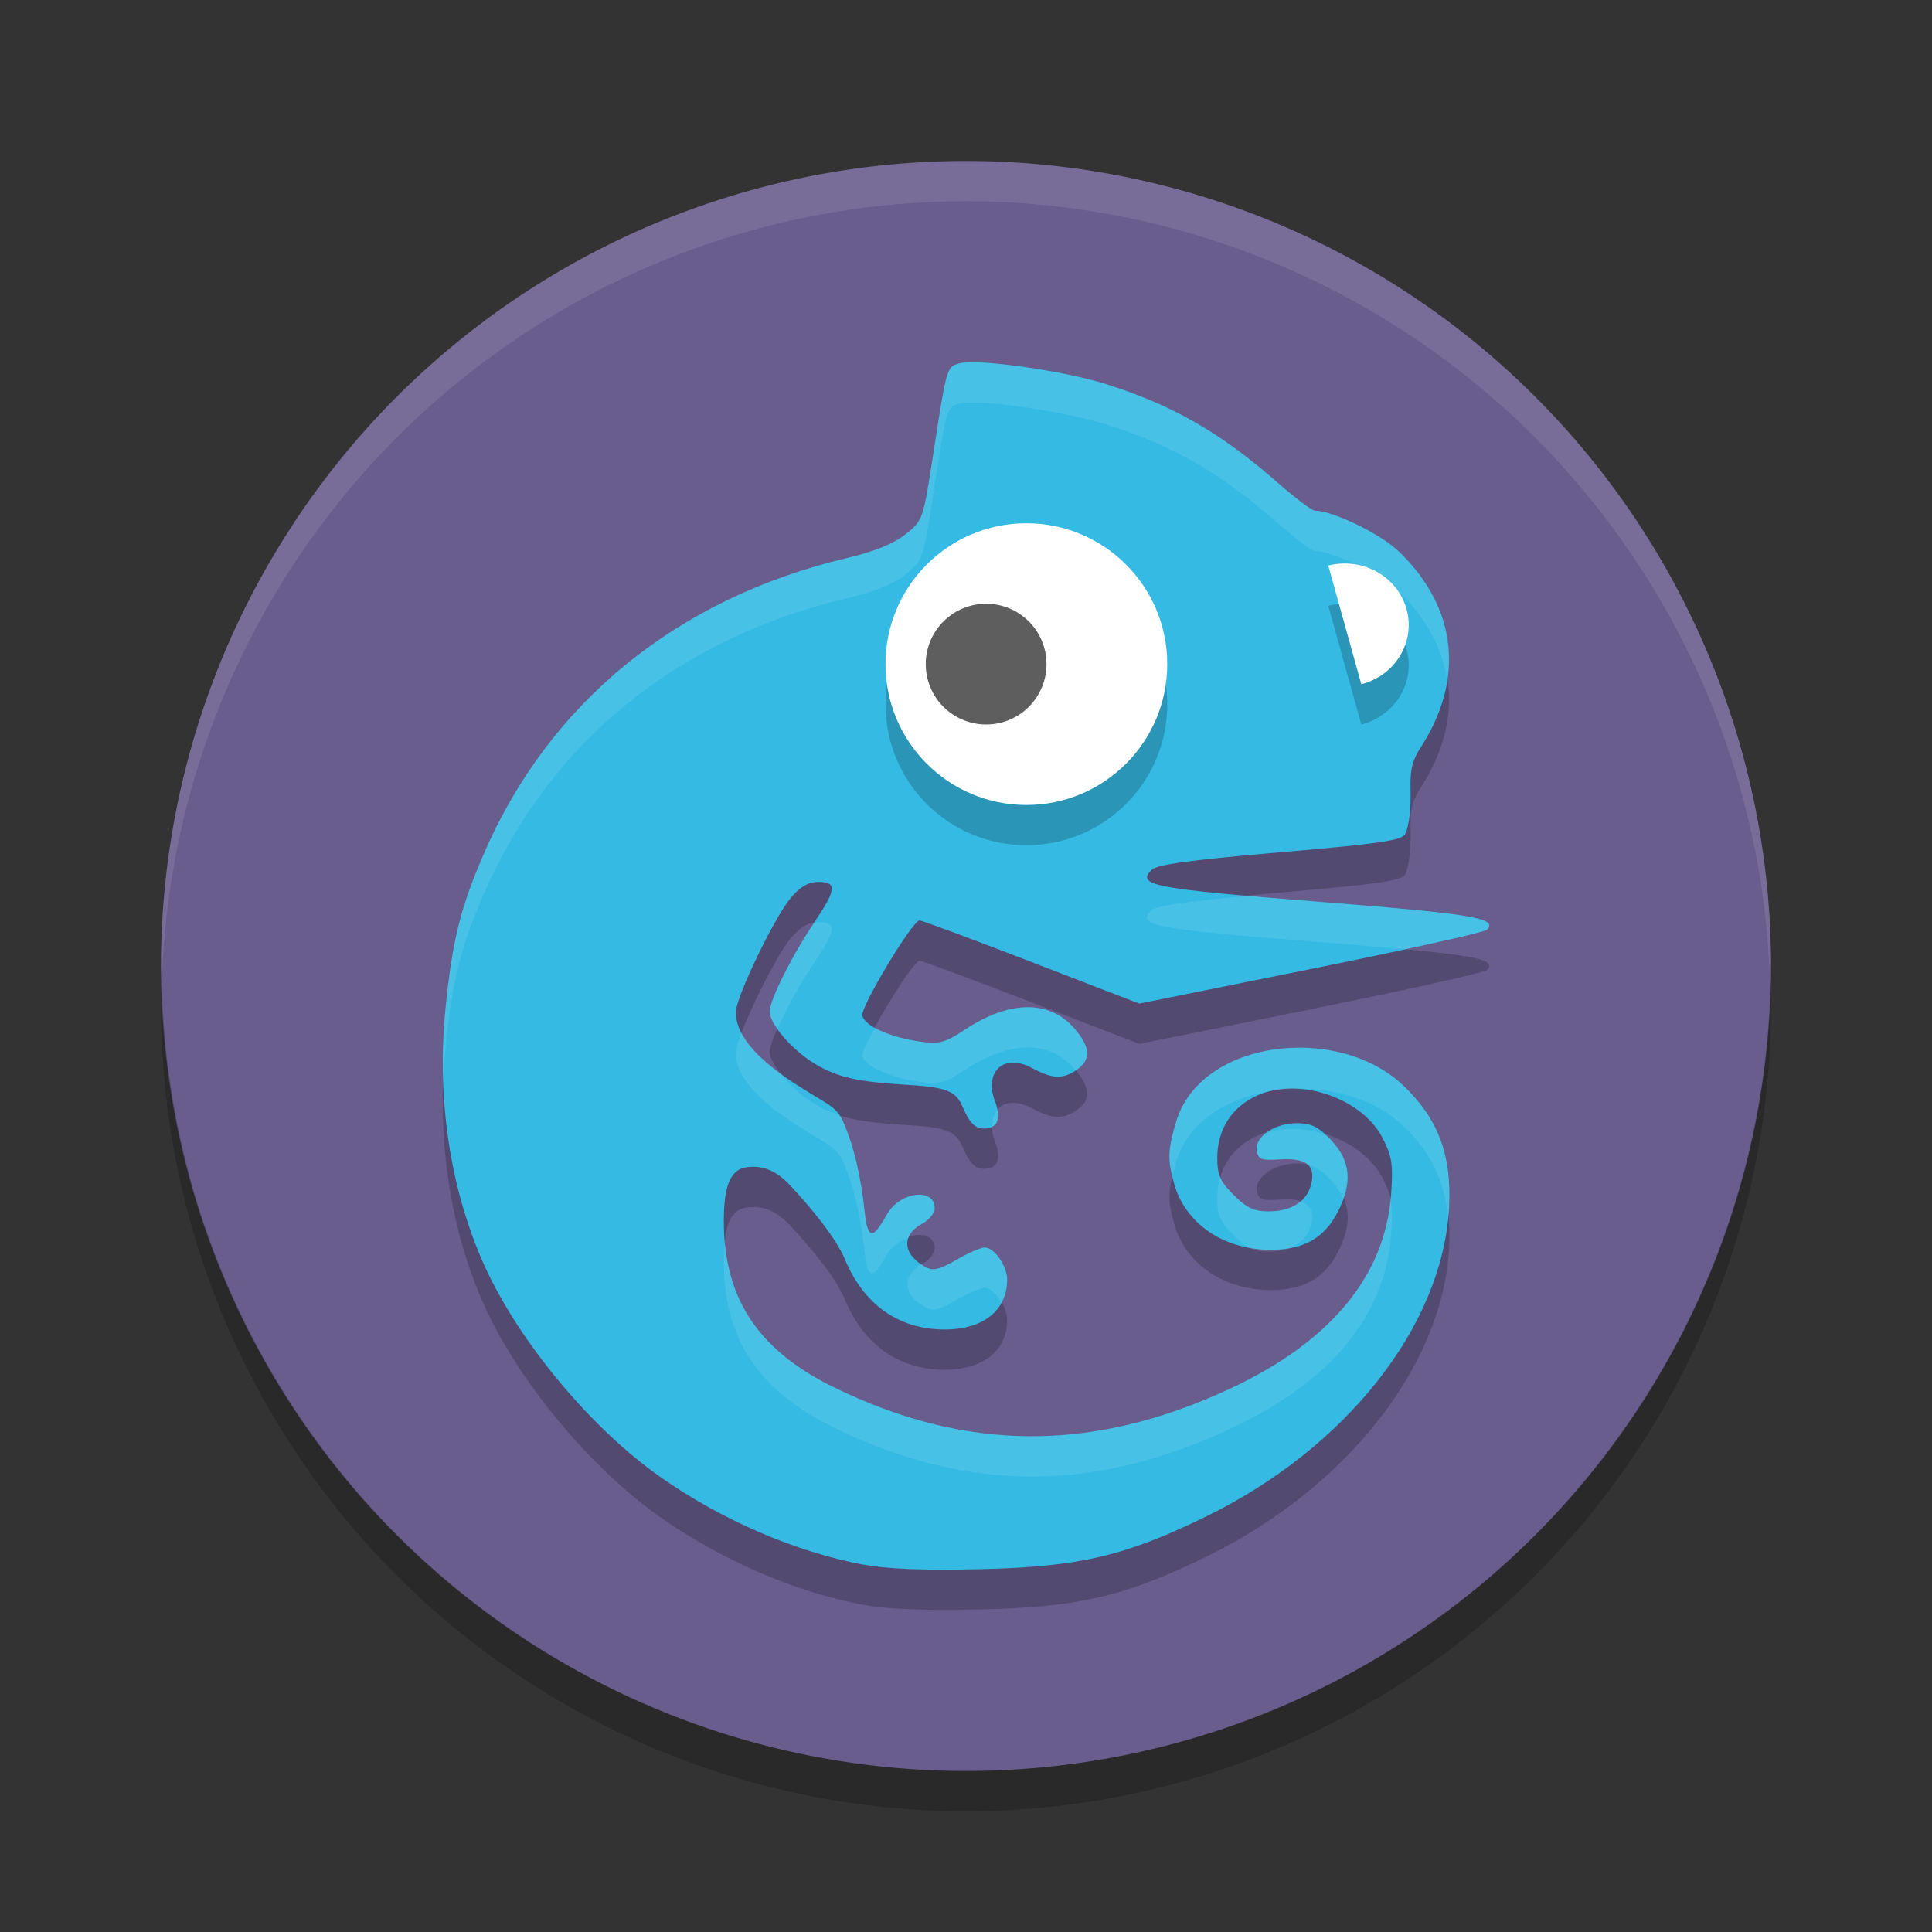
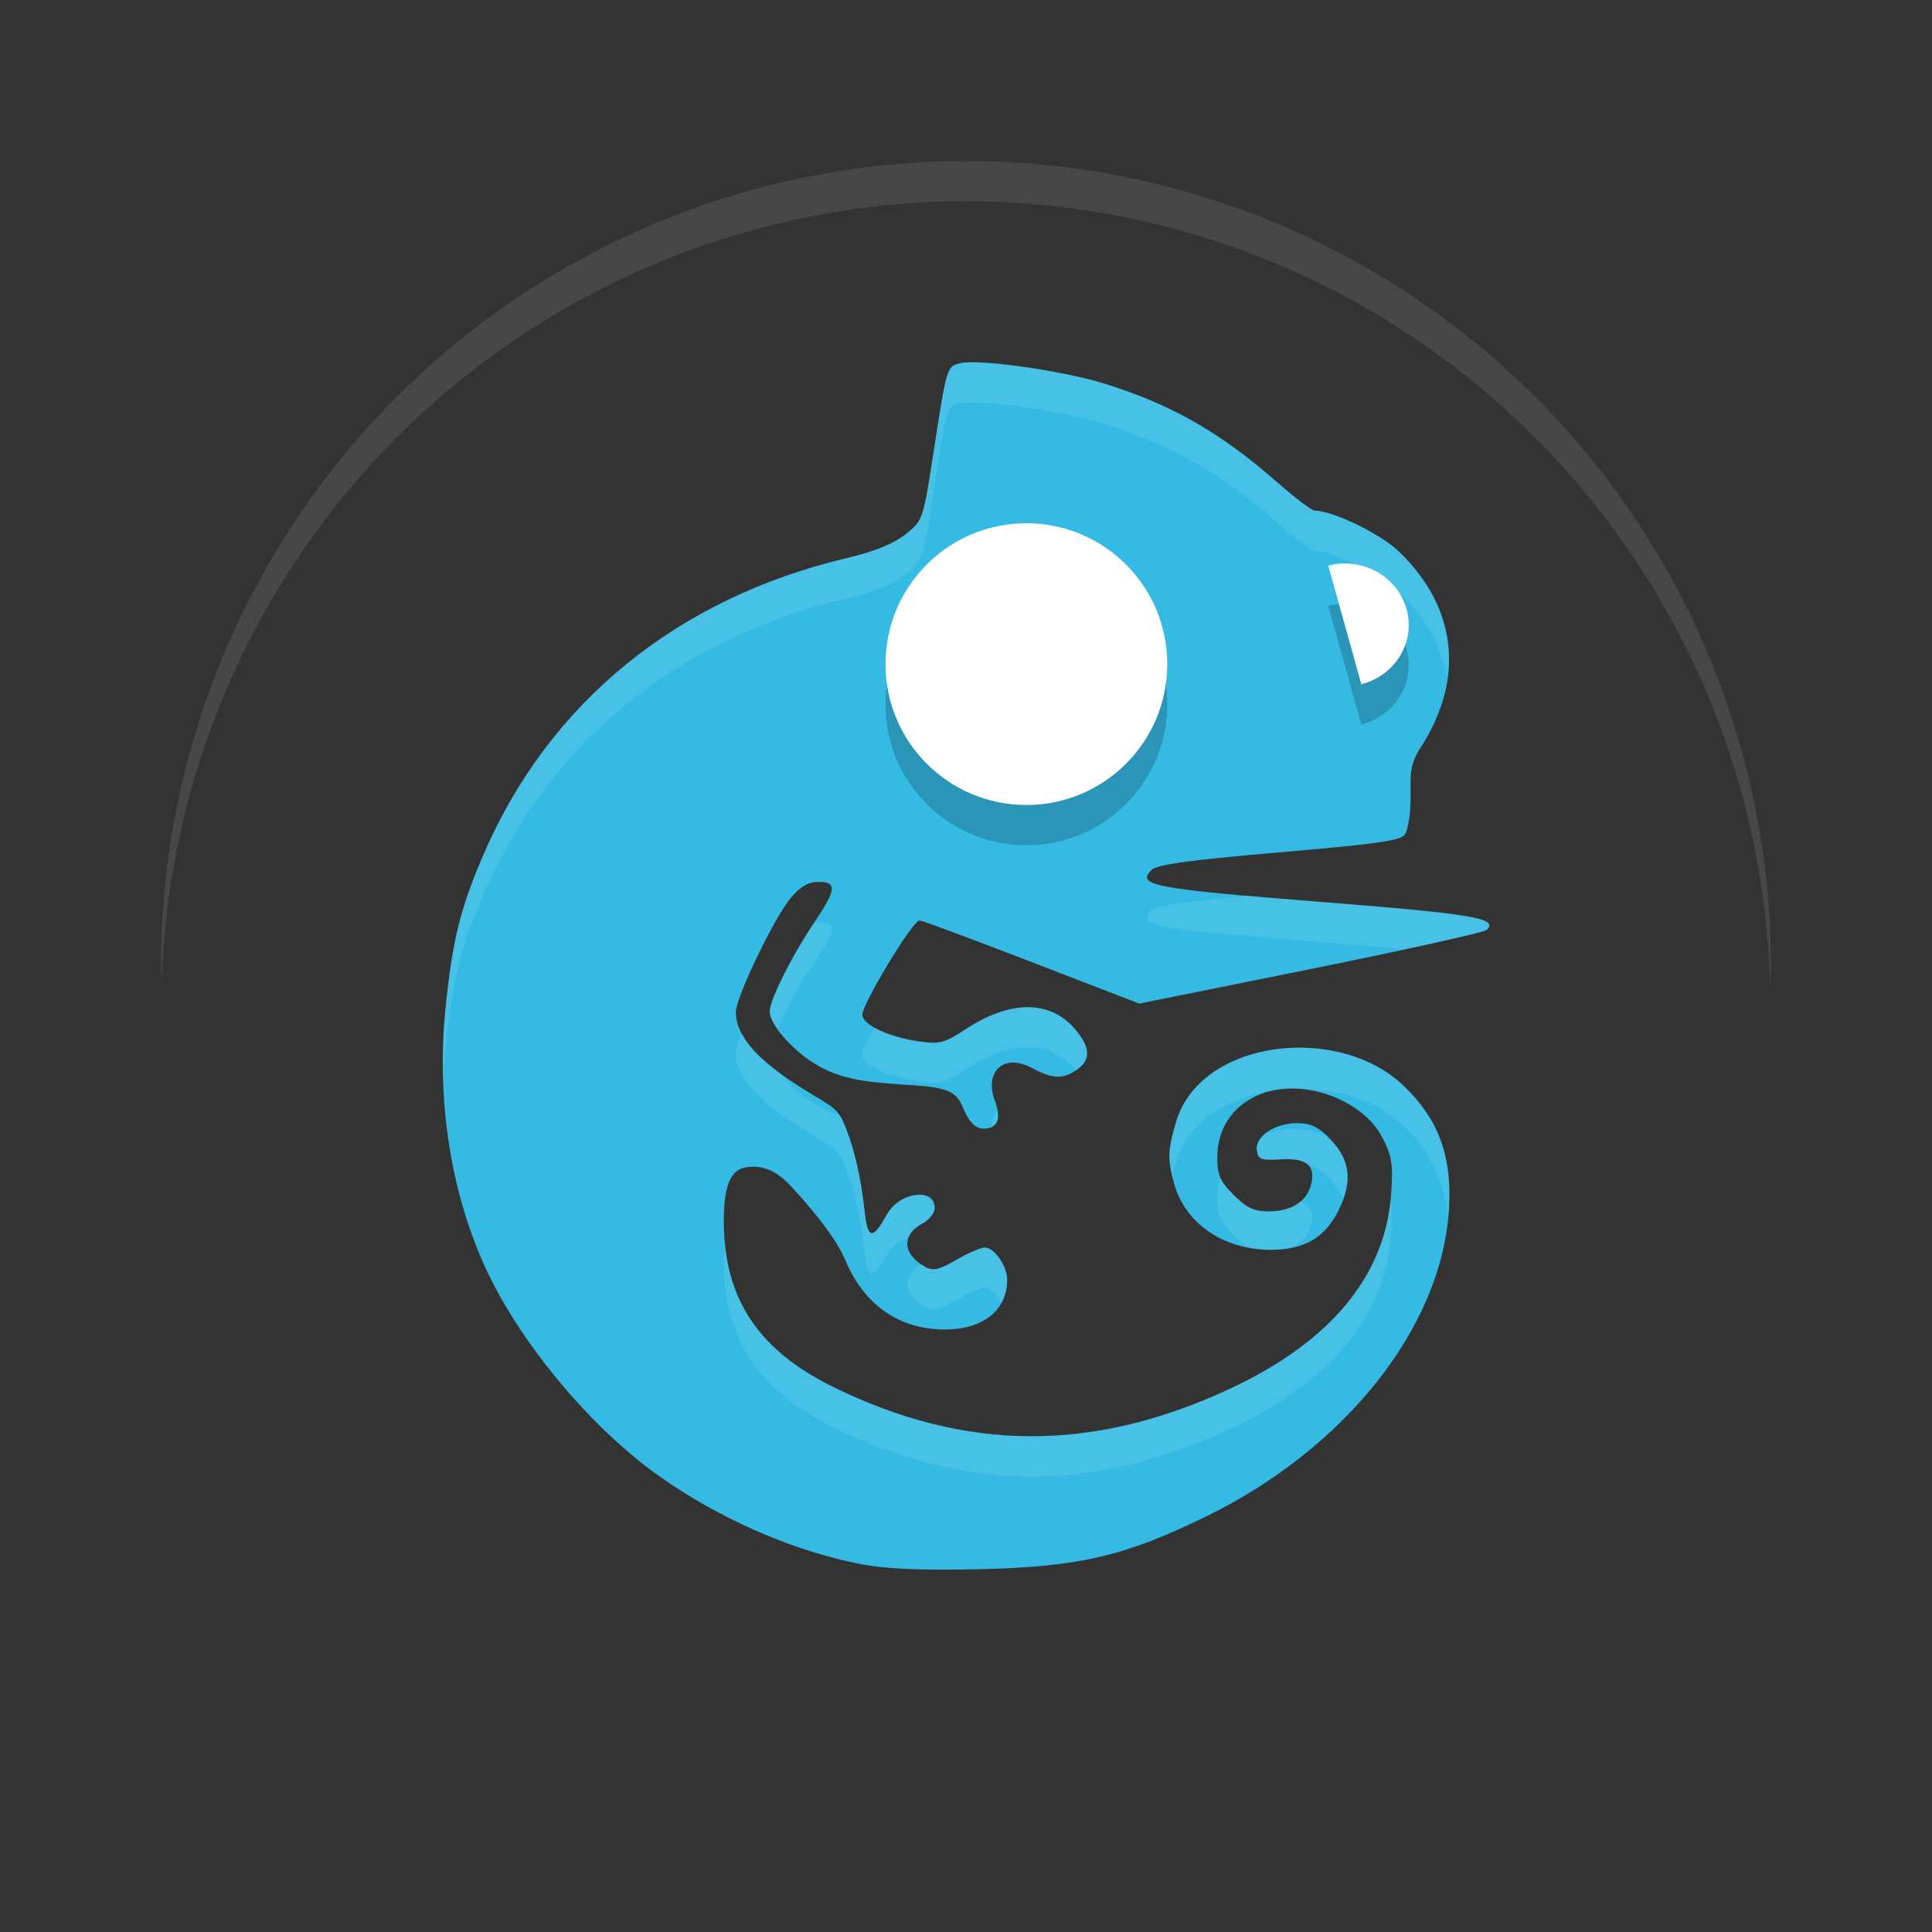
<svg xmlns="http://www.w3.org/2000/svg" width="48" height="48" version="1.1">
  <rect width="100%" height="100%" fill="#333333" stroke="none" />
-   <path style="fill:#685d8d" d="m24 4a20 20 0 0 0 -20 20 20 20 0 0 0 20 20 20 20 0 0 0 20 -20 20 20 0 0 0 -20 -20z" />
-   <path opacity=".2" d="m4.021 24.418a20 20 0 0 0 -0.021 0.582 20 20 0 0 0 20 20 20 20 0 0 0 20 -20 20 20 0 0 0 -0.021 -0.418 20 20 0 0 1 -19.979 19.418 20 20 0 0 1 -19.978 -19.582z" />
  <path fill="#ffffff" style="opacity:0.1" d="m24 4a20 20 0 0 0 -20 20 20 20 0 0 0 0.021 0.418 20 20 0 0 1 19.978 -19.418 20 20 0 0 1 19.979 19.582 20 20 0 0 0 0.021 -0.582 20 20 0 0 0 -20 -20z" />
-   <path style="opacity:0.2" d="m 21.443,39.872 c -1.712,-0.326 -3.534,-1.116 -5.061,-2.194 -1.714,-1.211 -3.486,-3.342 -4.338,-5.217 -0.856,-1.885 -1.203,-4.163 -0.975,-6.41 0.172,-1.7 0.368,-2.489 0.953,-3.842 1.624,-3.755 4.801,-6.344 9.01,-7.342 0.689,-0.163 1.166,-0.356 1.461,-0.589 0.438,-0.346 0.439,-0.35 0.703,-2.056 0.329,-2.129 0.324,-2.113 0.661,-2.198 0.453,-0.113 2.57,0.188 3.606,0.514 1.666,0.524 2.857,1.206 4.277,2.451 0.438,0.384 0.854,0.698 0.926,0.698 0.429,0 1.62,0.56 2.101,1.026 1.435,1.392 1.629,3.147 0.535,4.849 -0.294,0.457 -0.256,0.681 -0.256,1.27 0,0.393 -0.067,0.803 -0.15,0.911 -0.121,0.158 -0.908,0.244 -3.229,0.444 -2.115,0.183 -2.925,0.295 -3.055,0.425 -0.387,0.386 0.038,0.467 4.147,0.791 3.842,0.303 4.473,0.408 4.181,0.699 -0.063,0.062 -2.031,0.5 -4.375,0.973 l -4.261,0.859 -2.677,-1.033 c -1.472,-0.568 -2.723,-1.033 -2.78,-1.033 -0.176,0 -1.465,2.14 -1.422,2.361 0.053,0.274 0.734,0.553 1.435,0.649 0.484,0.066 0.619,0.03 1.12,-0.301 1.115,-0.737 2.115,-0.738 2.735,-0.002 0.379,0.45 0.392,0.755 0.042,1 -0.35,0.244 -0.603,0.235 -1.119,-0.041 -0.724,-0.387 -1.184,0.118 -0.922,0.813 0.17,0.448 0.074,0.692 -0.272,0.692 -0.192,0 -0.33,-0.119 -0.464,-0.401 -0.19,-0.401 -0.193,-0.601 -1.244,-0.672 -1.137,-0.077 -1.817,-0.111 -2.527,-0.559 -0.562,-0.354 -1.086,-0.969 -1.086,-1.274 0,-0.292 0.556,-1.4 1.127,-2.246 0.53,-0.786 0.547,-0.976 0.083,-0.976 -0.246,0 -0.447,0.115 -0.68,0.389 -0.41,0.483 -1.371,2.477 -1.371,2.845 0,0.508 0.388,1.069 1.421,1.747 0.818,0.538 1.068,0.573 1.243,0.97 0.263,0.597 0.439,1.333 0.539,2.264 0.083,0.773 0.251,0.573 0.559,0.033 0.313,-0.549 1.178,-0.658 1.178,-0.147 0,0.123 -0.134,0.295 -0.298,0.382 -0.542,0.289 -0.504,0.779 0.085,1.093 0.174,0.093 0.347,0.05 0.751,-0.186 0.289,-0.169 0.607,-0.307 0.707,-0.307 0.237,0 0.556,0.459 0.556,0.8 0,0.76 -0.598,1.237 -1.55,1.237 -1.136,0 -2.007,-0.61 -2.478,-1.737 -0.252,-0.601 -0.949,-1.402 -1.355,-1.837 -0.401,-0.431 -0.757,-0.505 -1.093,-0.457 -0.375,0.054 -0.56,0.409 -0.562,1.322 -0.004,1.765 0.696,3.141 2.702,4.129 3.294,1.623 6.455,1.642 9.859,0.058 2.513,-1.169 3.878,-2.814 4.018,-4.843 0.052,-0.746 0.021,-0.943 -0.219,-1.406 -0.499,-0.963 -2.051,-1.521 -3.108,-1.043 -0.633,0.287 -0.992,0.844 -0.992,1.544 -3.57e-4,0.433 0.068,0.59 0.408,0.928 0.324,0.323 0.504,0.407 0.873,0.407 0.561,0 0.944,-0.243 1.05,-0.668 0.119,-0.474 -0.113,-0.664 -0.76,-0.624 -0.489,0.03 -0.556,0.004 -0.589,-0.228 -0.05,-0.349 0.473,-0.687 1.039,-0.671 0.334,0.009 0.522,0.11 0.826,0.441 0.472,0.514 0.516,1.04 0.149,1.759 -0.336,0.657 -0.853,0.948 -1.675,0.946 -1.172,-0.004 -2.119,-0.655 -2.395,-1.648 -0.166,-0.595 -0.158,-0.833 0.052,-1.536 0.607,-2.04 4.037,-2.458 5.669,-0.875 0.787,0.763 1.185,1.63 1.112,3.003 -0.16,2.978 -2.589,5.991 -6.017,7.672 -2.03,0.995 -3.17,1.262 -5.641,1.319 -1.407,0.033 -2.307,-0.004 -2.899,-0.116 z" />
  <path style="fill:#34bae3" d="m 21.443,38.872 c -1.712,-0.326 -3.534,-1.116 -5.061,-2.194 -1.714,-1.211 -3.486,-3.342 -4.338,-5.217 -0.856,-1.885 -1.203,-4.163 -0.975,-6.41 0.172,-1.7 0.368,-2.489 0.953,-3.842 1.624,-3.755 4.801,-6.344 9.01,-7.342 0.689,-0.163 1.166,-0.356 1.461,-0.589 0.438,-0.346 0.439,-0.35 0.703,-2.056 0.329,-2.129 0.324,-2.113 0.661,-2.198 0.453,-0.113 2.57,0.188 3.606,0.514 1.666,0.524 2.857,1.206 4.277,2.451 0.438,0.384 0.854,0.698 0.926,0.698 0.429,0 1.62,0.56 2.101,1.026 1.435,1.392 1.629,3.147 0.535,4.849 -0.294,0.457 -0.256,0.681 -0.256,1.27 0,0.393 -0.067,0.803 -0.15,0.911 -0.121,0.158 -0.908,0.244 -3.229,0.444 -2.115,0.183 -2.925,0.295 -3.055,0.425 -0.387,0.386 0.038,0.467 4.147,0.791 3.842,0.303 4.473,0.408 4.181,0.699 -0.063,0.062 -2.031,0.5 -4.375,0.973 l -4.261,0.859 -2.677,-1.033 c -1.472,-0.568 -2.723,-1.033 -2.78,-1.033 -0.176,0 -1.465,2.14 -1.422,2.361 0.053,0.274 0.734,0.553 1.435,0.649 0.484,0.066 0.619,0.03 1.12,-0.301 1.115,-0.737 2.115,-0.738 2.735,-0.002 0.379,0.45 0.392,0.755 0.042,1 -0.35,0.244 -0.603,0.235 -1.119,-0.041 -0.724,-0.387 -1.184,0.118 -0.922,0.813 0.17,0.448 0.074,0.692 -0.272,0.692 -0.192,0 -0.33,-0.119 -0.464,-0.401 -0.19,-0.401 -0.193,-0.601 -1.244,-0.672 -1.137,-0.077 -1.817,-0.111 -2.527,-0.559 -0.562,-0.354 -1.086,-0.969 -1.086,-1.274 0,-0.292 0.556,-1.4 1.127,-2.246 0.53,-0.786 0.547,-0.976 0.083,-0.976 -0.246,0 -0.447,0.115 -0.68,0.389 -0.41,0.483 -1.371,2.477 -1.371,2.845 0,0.508 0.388,1.069 1.421,1.747 0.818,0.538 1.068,0.573 1.243,0.97 0.263,0.597 0.439,1.333 0.539,2.264 0.083,0.773 0.251,0.573 0.559,0.033 0.313,-0.549 1.178,-0.658 1.178,-0.147 0,0.123 -0.134,0.295 -0.298,0.382 -0.542,0.289 -0.504,0.779 0.085,1.093 0.174,0.093 0.347,0.05 0.751,-0.186 0.289,-0.169 0.607,-0.307 0.707,-0.307 0.237,0 0.556,0.459 0.556,0.8 0,0.76 -0.598,1.237 -1.55,1.237 -1.136,0 -2.007,-0.61 -2.478,-1.737 C 20.742,30.693 20.044,29.893 19.638,29.457 19.237,29.026 18.881,28.952 18.545,29 c -0.375,0.054 -0.56,0.409 -0.562,1.322 -0.004,1.765 0.696,3.141 2.702,4.129 3.294,1.623 6.455,1.642 9.859,0.058 2.513,-1.169 3.878,-2.814 4.018,-4.843 0.052,-0.746 0.021,-0.943 -0.219,-1.406 -0.499,-0.963 -2.051,-1.521 -3.108,-1.043 -0.633,0.287 -0.992,0.844 -0.992,1.544 -3.57e-4,0.433 0.068,0.59 0.408,0.928 0.324,0.323 0.504,0.407 0.873,0.407 0.561,0 0.944,-0.243 1.05,-0.668 0.119,-0.474 -0.113,-0.664 -0.76,-0.624 -0.489,0.03 -0.556,0.004 -0.589,-0.228 -0.05,-0.349 0.473,-0.687 1.039,-0.671 0.334,0.009 0.522,0.11 0.826,0.441 0.472,0.514 0.516,1.04 0.149,1.759 -0.336,0.657 -0.853,0.948 -1.675,0.946 -1.172,-0.004 -2.119,-0.655 -2.395,-1.648 -0.166,-0.595 -0.158,-0.833 0.052,-1.536 0.607,-2.04 4.037,-2.458 5.669,-0.875 0.787,0.763 1.185,1.63 1.112,3.003 -0.16,2.978 -2.589,5.991 -6.017,7.672 -2.03,0.995 -3.17,1.262 -5.641,1.319 -1.407,0.033 -2.307,-0.004 -2.899,-0.116 z" />
  <circle style="opacity:0.2" cx="25.5" cy="17.5" r="3.5" />
  <circle style="fill:#ffffff" cx="25.5" cy="16.5" r="3.5" />
-   <circle style="fill:#5e5e5e" cx="24.5" cy="16.5" r="1.5" />
  <path style="opacity:0.2" d="m 34.945,16.131 c 0.227,0.814 -0.276,1.651 -1.123,1.869 L 33,15.052 c 0.847,-0.218 1.718,0.265 1.945,1.079 z" />
  <path style="fill:#ffffff" d="M 34.945,15.131 C 35.173,15.945 34.67,16.782 33.822,17 L 33,14.052 c 0.847,-0.218 1.718,0.265 1.945,1.079 z" />
  <path style="fill:#ffffff;opacity:0.1" d="M 24.465 9.012 C 24.186 8.994 23.971 8.995 23.857 9.023 C 23.52 9.108 23.524 9.093 23.195 11.223 C 22.932 12.928 22.93 12.931 22.492 13.277 C 22.197 13.511 21.72 13.704 21.031 13.867 C 16.822 14.865 13.646 17.454 12.021 21.209 C 11.436 22.563 11.24 23.351 11.068 25.051 C 11.007 25.658 10.991 26.266 11.012 26.869 C 11.023 26.597 11.041 26.323 11.068 26.051 C 11.24 24.351 11.436 23.563 12.021 22.209 C 13.646 18.454 16.822 15.865 21.031 14.867 C 21.72 14.704 22.197 14.511 22.492 14.277 C 22.93 13.931 22.932 13.928 23.195 12.223 C 23.524 10.093 23.52 10.108 23.857 10.023 C 24.31 9.91 26.427 10.213 27.463 10.539 C 29.129 11.063 30.318 11.746 31.738 12.99 C 32.176 13.374 32.593 13.688 32.664 13.688 C 33.093 13.688 34.284 14.246 34.766 14.713 C 35.44 15.367 35.83 16.104 35.951 16.875 C 36.117 15.742 35.727 14.645 34.766 13.713 C 34.284 13.246 33.093 12.688 32.664 12.688 C 32.593 12.688 32.176 12.374 31.738 11.99 C 30.318 10.746 29.129 10.063 27.463 9.539 C 26.686 9.295 25.3 9.064 24.465 9.012 z M 31.002 22.256 C 29.51 22.396 28.72 22.502 28.609 22.613 C 28.223 22.999 28.647 23.08 32.756 23.404 C 33.643 23.474 34.323 23.53 34.896 23.584 C 36.025 23.34 36.899 23.142 36.938 23.104 C 37.229 22.813 36.598 22.707 32.756 22.404 C 32.016 22.346 31.52 22.302 31.002 22.256 z M 20.332 22.912 C 20.291 22.912 20.256 22.937 20.217 22.943 C 19.658 23.782 19.121 24.847 19.121 25.133 C 19.121 25.242 19.205 25.396 19.316 25.559 C 19.526 25.083 19.876 24.44 20.248 23.889 C 20.779 23.103 20.795 22.912 20.332 22.912 z M 25.531 25.023 C 25.064 25.024 24.536 25.209 23.979 25.578 C 23.478 25.909 23.343 25.945 22.859 25.879 C 22.423 25.819 22.013 25.685 21.738 25.529 C 21.555 25.866 21.41 26.159 21.424 26.23 C 21.477 26.504 22.158 26.783 22.859 26.879 C 23.343 26.945 23.478 26.909 23.979 26.578 C 25.094 25.841 26.092 25.84 26.713 26.576 C 26.718 26.582 26.719 26.588 26.725 26.594 C 26.735 26.587 26.745 26.584 26.756 26.576 C 27.106 26.332 27.092 26.026 26.713 25.576 C 26.403 25.208 25.998 25.023 25.531 25.023 z M 18.426 25.652 C 18.341 25.873 18.281 26.061 18.281 26.146 C 18.281 26.654 18.669 27.214 19.701 27.893 C 20.519 28.43 20.77 28.466 20.945 28.863 C 21.209 29.46 21.384 30.196 21.484 31.127 C 21.568 31.9 21.735 31.7 22.043 31.16 C 22.164 30.949 22.367 30.826 22.57 30.756 C 22.619 30.622 22.735 30.496 22.924 30.395 C 23.088 30.307 23.221 30.134 23.221 30.012 C 23.221 29.502 22.356 29.611 22.043 30.16 C 21.735 30.7 21.568 30.9 21.484 30.127 C 21.384 29.196 21.209 28.46 20.945 27.863 C 20.916 27.797 20.878 27.75 20.842 27.699 C 20.626 27.627 20.416 27.538 20.207 27.406 C 19.888 27.205 19.592 26.925 19.387 26.66 C 18.891 26.294 18.579 25.96 18.426 25.652 z M 32.537 26.037 C 31.08 25.952 29.598 26.594 29.219 27.869 C 29.034 28.491 29.014 28.76 29.125 29.223 C 29.151 29.115 29.178 29.006 29.219 28.869 C 29.541 27.787 30.661 27.177 31.883 27.064 C 31.984 27.055 32.084 27.047 32.188 27.051 C 33.177 27.029 34.194 27.321 34.889 27.994 C 35.518 28.605 35.885 29.295 35.975 30.244 C 35.982 30.162 35.996 30.08 36 29.998 C 36.074 28.624 35.676 27.757 34.889 26.994 C 34.277 26.401 33.411 26.088 32.537 26.037 z M 24.775 27.578 C 24.688 27.682 24.644 27.826 24.648 27.996 C 24.774 27.931 24.813 27.785 24.775 27.578 z M 32.096 28.043 C 31.881 28.043 31.675 28.082 31.477 28.141 C 31.309 28.263 31.202 28.418 31.225 28.578 C 31.258 28.81 31.326 28.835 31.814 28.805 C 32.146 28.784 32.366 28.826 32.488 28.934 C 32.697 28.981 32.861 29.099 33.09 29.348 C 33.216 29.485 33.306 29.623 33.371 29.766 C 33.561 29.217 33.482 28.775 33.09 28.348 C 33.01 28.261 32.947 28.226 32.879 28.168 C 32.623 28.092 32.357 28.043 32.096 28.043 z M 30.316 29.248 C 30.269 29.409 30.242 29.58 30.242 29.762 C 30.242 30.195 30.311 30.351 30.65 30.689 C 30.808 30.847 30.931 30.944 31.059 31.006 C 31.221 31.034 31.388 31.052 31.562 31.053 C 31.727 31.053 31.872 31.033 32.014 31.01 C 32.301 30.906 32.503 30.712 32.574 30.43 C 32.655 30.108 32.559 29.927 32.297 29.85 C 32.11 30.005 31.852 30.098 31.523 30.098 C 31.154 30.098 30.974 30.013 30.65 29.689 C 30.475 29.515 30.375 29.389 30.316 29.248 z M 34.545 29.789 C 34.358 31.761 33.006 33.365 30.545 34.51 C 27.14 36.094 23.979 36.075 20.686 34.451 C 18.895 33.569 18.149 32.376 18.012 30.875 C 17.998 31.011 17.983 31.147 17.982 31.322 C 17.979 33.087 18.68 34.463 20.686 35.451 C 23.979 37.075 27.14 37.094 30.545 35.51 C 33.058 34.341 34.422 32.695 34.562 30.666 C 34.591 30.249 34.59 30.006 34.545 29.789 z M 24.467 30.994 C 24.367 30.994 24.049 31.134 23.76 31.303 C 23.355 31.539 23.182 31.581 23.008 31.488 C 22.963 31.465 22.944 31.434 22.906 31.408 C 22.388 31.699 22.428 32.178 23.008 32.488 C 23.182 32.581 23.355 32.539 23.76 32.303 C 24.049 32.134 24.367 31.994 24.467 31.994 C 24.607 31.994 24.766 32.16 24.881 32.361 C 24.97 32.197 25.021 32.009 25.021 31.795 C 25.021 31.454 24.703 30.994 24.467 30.994 z" />
</svg>